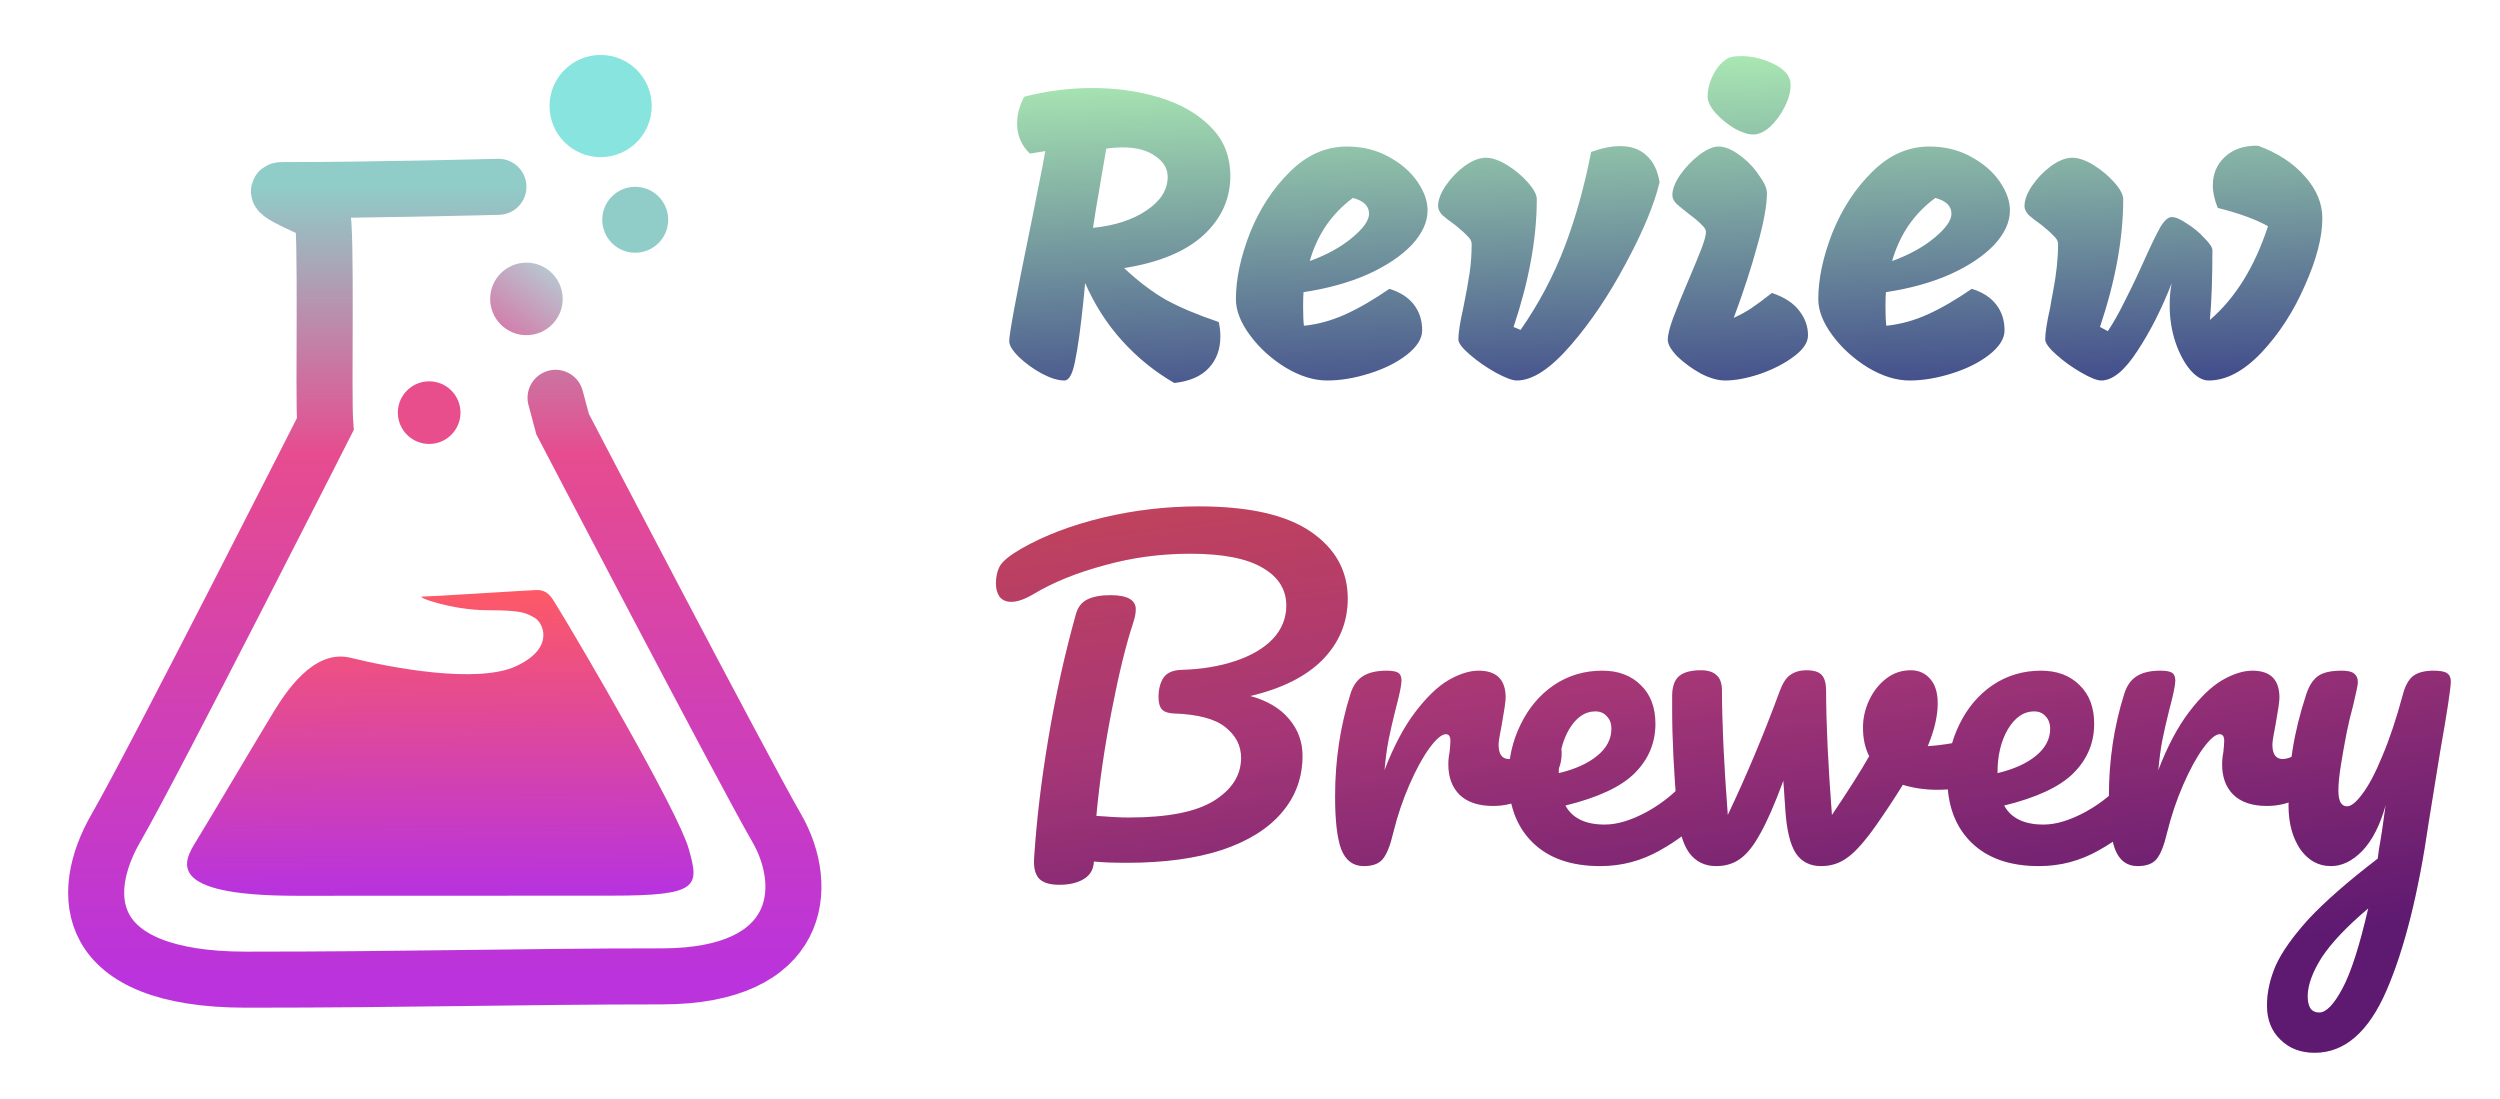
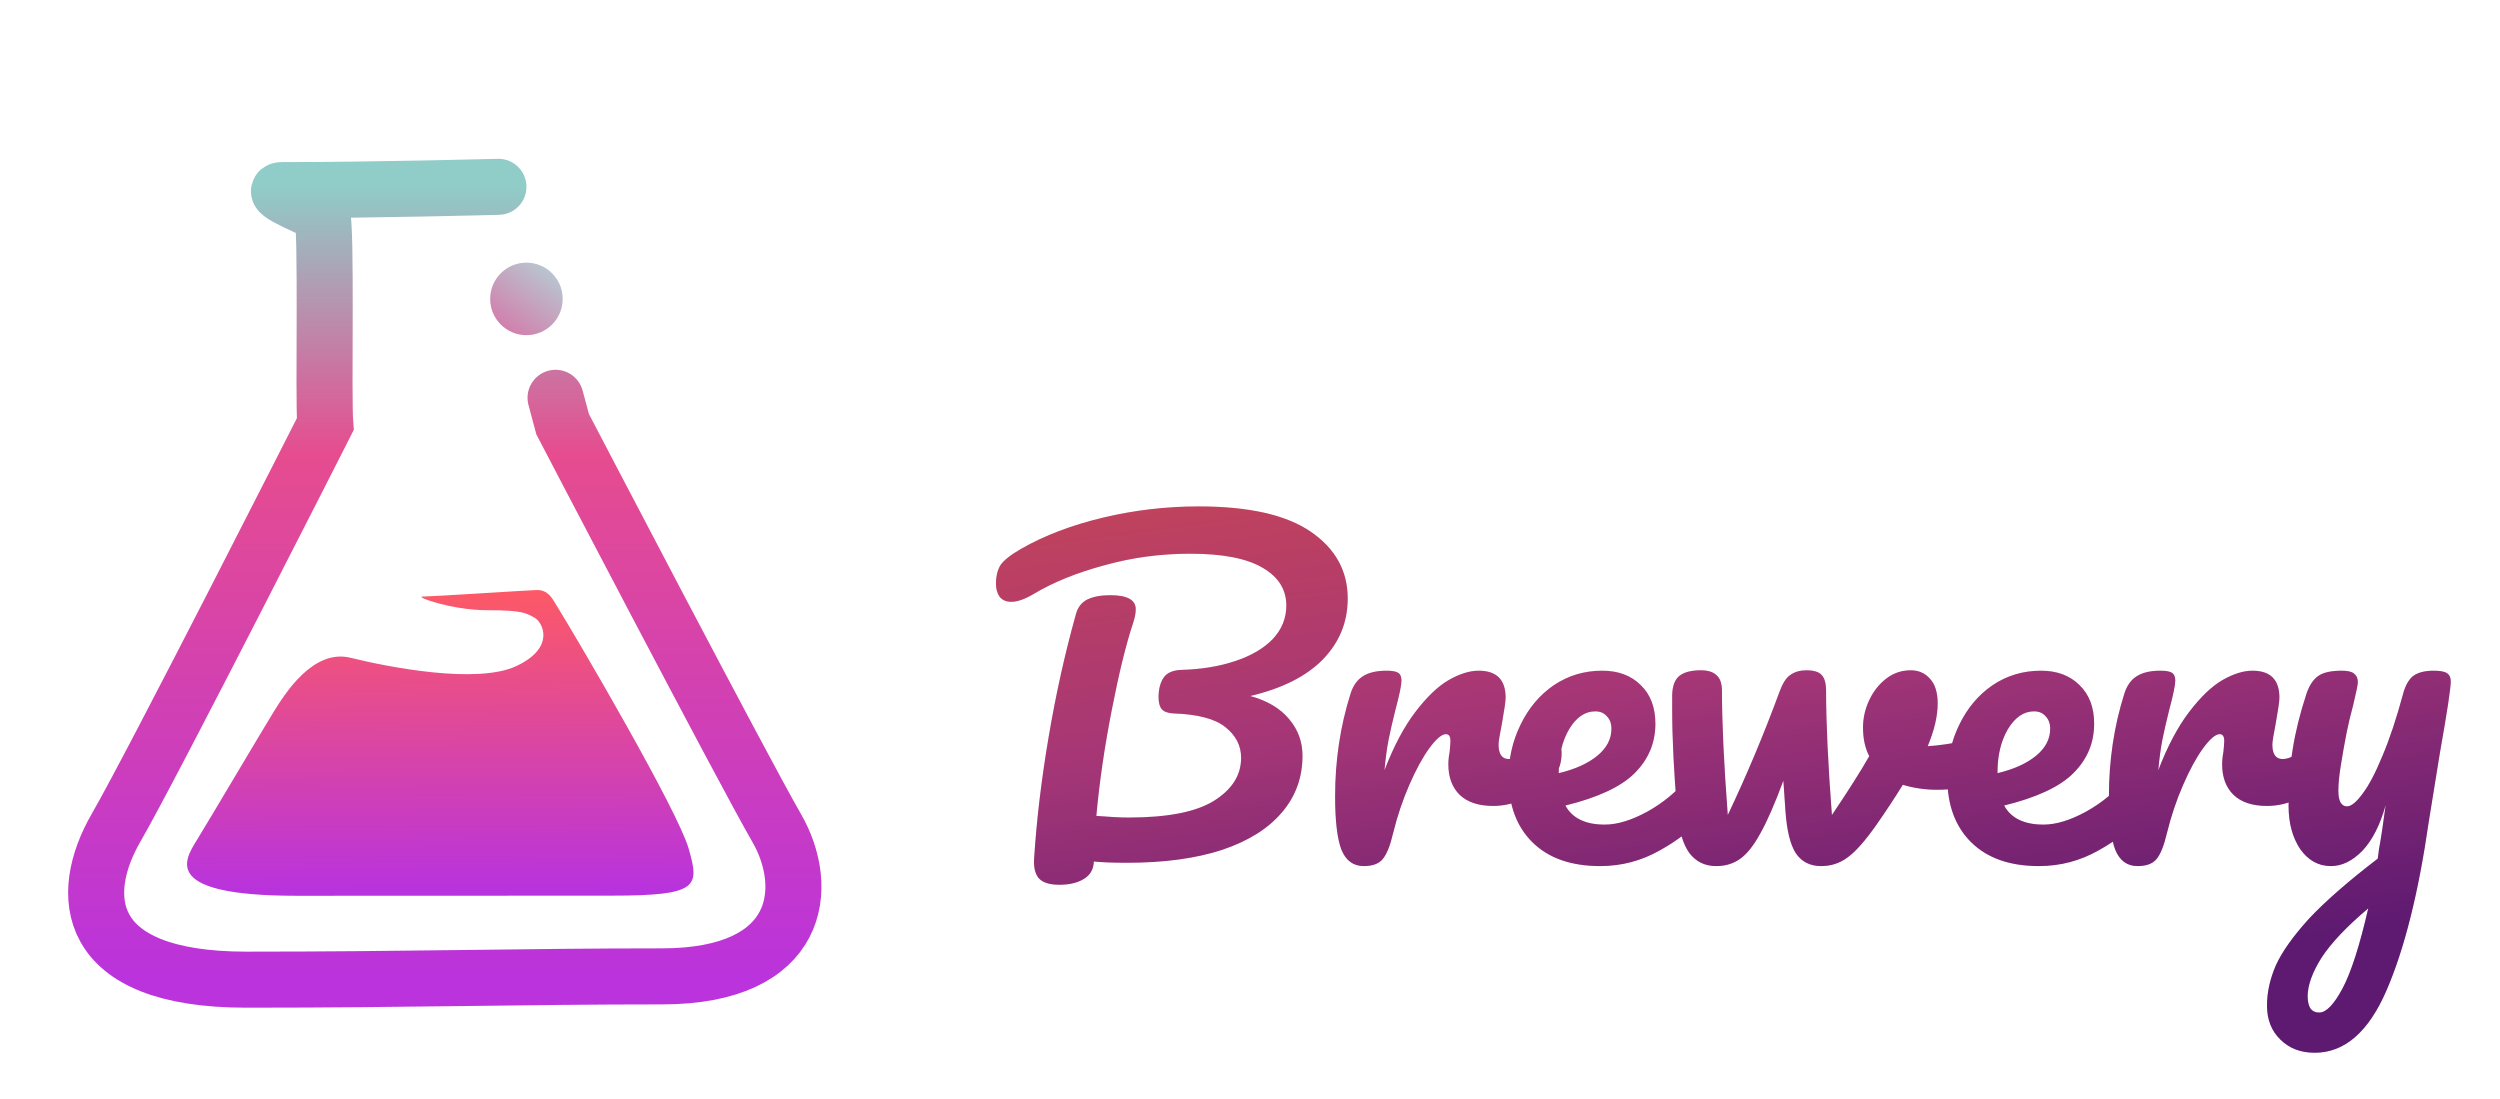
<svg xmlns="http://www.w3.org/2000/svg" width="182" height="80" viewBox="0 0 182 80" fill="none">
  <path d="M21.609 65.213L44.52 65.204C50.862 65.201 50.932 64.562 50.135 61.781C49.339 59.001 42.165 46.741 40.459 43.979C40.166 43.506 39.87 42.924 39.04 42.955C38.21 42.987 31.349 43.432 30.758 43.432C30.166 43.432 32.9 44.426 35.49 44.424C38.08 44.423 38.319 44.645 38.921 44.975C39.523 45.306 40.454 47.151 37.586 48.491C34.718 49.831 28.27 48.566 25.524 47.887C22.779 47.208 20.721 50.545 19.961 51.76C19.202 52.976 15.179 59.789 14.29 61.226C13.402 62.662 11.823 65.217 21.609 65.213Z" fill="url(#paint0_linear_2190_2828)" />
  <path d="M36.285 13.6C36.285 13.6 27.032 13.847 20.565 13.84C19.245 13.839 23.445 15.555 23.445 15.555C23.805 16.515 23.519 28.92 23.679 30.88C23.679 30.88 11.194 55.51 8.439 60.28C5.684 65.051 5.919 71.32 17.922 71.32C29.924 71.32 38 71.08 48.182 71.08C58.364 71.08 59.037 64.6 56.543 60.28C54.048 55.96 40.959 30.88 40.959 30.88L40.445 28.96" stroke="url(#paint1_linear_2190_2828)" stroke-width="4.08" stroke-linecap="round" />
-   <circle cx="31.243" cy="30.04" r="2.28" fill="#E94E8C" />
  <circle cx="38.324" cy="21.76" r="2.64" fill="url(#paint2_linear_2190_2828)" />
-   <circle cx="46.244" cy="16" r="2.4" fill="#90CCC8" />
-   <circle cx="43.726" cy="7.72" r="3.72" fill="#88E4DE" />
  <path d="M98.114 43.572C98.114 45.283 97.51 46.763 96.302 48.011C95.094 49.239 93.332 50.125 91.017 50.669C92.265 51.011 93.212 51.575 93.856 52.36C94.5 53.125 94.822 54.011 94.822 55.018C94.822 56.608 94.319 57.987 93.312 59.155C92.326 60.323 90.876 61.229 88.963 61.873C87.051 62.497 84.746 62.809 82.048 62.809C81.041 62.809 80.236 62.779 79.632 62.719C79.612 63.282 79.37 63.705 78.907 63.987C78.444 64.269 77.85 64.41 77.125 64.41C76.4 64.41 75.897 64.249 75.615 63.927C75.353 63.605 75.243 63.131 75.283 62.507C75.464 59.689 75.816 56.739 76.34 53.659C76.863 50.558 77.528 47.568 78.333 44.689C78.474 44.186 78.756 43.834 79.179 43.632C79.601 43.431 80.155 43.33 80.84 43.33C82.068 43.33 82.682 43.673 82.682 44.357C82.682 44.639 82.621 44.961 82.501 45.324C81.977 46.894 81.454 49.028 80.93 51.726C80.407 54.404 80.034 56.961 79.813 59.397C80.779 59.477 81.564 59.517 82.168 59.517C84.987 59.517 87.051 59.115 88.359 58.309C89.688 57.484 90.353 56.437 90.353 55.169C90.353 54.283 89.97 53.538 89.205 52.934C88.46 52.33 87.202 51.998 85.43 51.937C85.027 51.917 84.746 51.816 84.584 51.635C84.423 51.454 84.343 51.162 84.343 50.76C84.343 50.176 84.464 49.703 84.705 49.34C84.947 48.978 85.39 48.786 86.034 48.766C87.463 48.726 88.752 48.515 89.9 48.132C91.067 47.75 91.983 47.216 92.648 46.532C93.312 45.827 93.644 45.011 93.644 44.085C93.644 42.918 93.071 42.002 91.923 41.337C90.775 40.653 89.014 40.31 86.638 40.31C84.484 40.31 82.4 40.592 80.387 41.156C78.373 41.7 76.662 42.394 75.253 43.24C74.608 43.622 74.065 43.813 73.622 43.813C73.259 43.813 72.978 43.693 72.776 43.451C72.595 43.189 72.504 42.867 72.504 42.485C72.504 41.981 72.605 41.548 72.806 41.186C73.028 40.824 73.541 40.411 74.347 39.948C76.038 38.981 78.021 38.227 80.296 37.683C82.571 37.139 84.897 36.867 87.272 36.867C90.916 36.867 93.634 37.482 95.426 38.71C97.218 39.938 98.114 41.559 98.114 43.572ZM99.28 63.051C98.515 63.051 97.972 62.648 97.649 61.843C97.347 61.038 97.196 59.749 97.196 57.977C97.196 55.36 97.569 52.873 98.314 50.518C98.495 49.934 98.787 49.511 99.19 49.249C99.612 48.968 100.196 48.827 100.941 48.827C101.344 48.827 101.626 48.877 101.787 48.978C101.948 49.078 102.028 49.27 102.028 49.551C102.028 49.874 101.877 50.598 101.575 51.726C101.374 52.531 101.213 53.236 101.092 53.84C100.971 54.444 100.871 55.189 100.79 56.075C101.455 54.343 102.2 52.934 103.025 51.847C103.85 50.76 104.656 49.984 105.441 49.521C106.246 49.058 106.981 48.827 107.646 48.827C108.954 48.827 109.609 49.481 109.609 50.79C109.609 51.051 109.518 51.686 109.337 52.692C109.176 53.498 109.095 54.001 109.095 54.202C109.095 54.907 109.347 55.259 109.85 55.259C110.414 55.259 111.139 54.816 112.025 53.931C112.286 53.669 112.558 53.538 112.84 53.538C113.102 53.538 113.303 53.659 113.444 53.9C113.605 54.122 113.686 54.424 113.686 54.806C113.686 55.551 113.484 56.135 113.082 56.558C112.518 57.142 111.853 57.645 111.088 58.068C110.343 58.471 109.548 58.672 108.703 58.672C107.636 58.672 106.82 58.4 106.256 57.856C105.713 57.313 105.441 56.578 105.441 55.652C105.441 55.35 105.471 55.048 105.532 54.746C105.572 54.343 105.592 54.071 105.592 53.931C105.592 53.608 105.481 53.447 105.26 53.447C104.958 53.447 104.555 53.79 104.052 54.474C103.569 55.139 103.085 56.024 102.602 57.132C102.119 58.239 101.726 59.407 101.424 60.635C101.203 61.581 100.941 62.225 100.639 62.568C100.357 62.89 99.904 63.051 99.28 63.051ZM123.745 56.165C124.006 56.165 124.208 56.286 124.349 56.528C124.51 56.769 124.59 57.102 124.59 57.524C124.59 58.33 124.399 58.954 124.016 59.397C123.271 60.303 122.214 61.138 120.845 61.903C119.496 62.668 118.047 63.051 116.497 63.051C114.383 63.051 112.742 62.477 111.574 61.33C110.406 60.182 109.822 58.611 109.822 56.618C109.822 55.229 110.114 53.941 110.698 52.753C111.282 51.545 112.087 50.588 113.114 49.884C114.161 49.179 115.339 48.827 116.648 48.827C117.815 48.827 118.752 49.179 119.456 49.884C120.161 50.568 120.513 51.504 120.513 52.692C120.513 54.081 120.01 55.279 119.003 56.286C118.017 57.273 116.336 58.058 113.96 58.642C114.463 59.568 115.419 60.031 116.829 60.031C117.735 60.031 118.762 59.719 119.909 59.095C121.077 58.45 122.084 57.615 122.929 56.588C123.171 56.306 123.443 56.165 123.745 56.165ZM116.134 51.786C115.389 51.786 114.755 52.219 114.232 53.085C113.728 53.951 113.477 54.998 113.477 56.226V56.286C114.664 56.004 115.601 55.581 116.285 55.018C116.97 54.454 117.312 53.8 117.312 53.055C117.312 52.672 117.201 52.37 116.98 52.149C116.778 51.907 116.497 51.786 116.134 51.786ZM144.204 53.719C144.264 53.699 144.365 53.689 144.506 53.689C144.808 53.689 145.039 53.79 145.201 53.991C145.362 54.192 145.442 54.464 145.442 54.806C145.442 55.43 145.321 55.924 145.08 56.286C144.838 56.628 144.476 56.88 143.993 57.041C143.066 57.343 142.08 57.494 141.033 57.494C140.147 57.494 139.312 57.373 138.526 57.132C137.942 58.078 137.298 59.054 136.594 60.061C135.788 61.209 135.094 61.994 134.51 62.417C133.946 62.84 133.302 63.051 132.577 63.051C131.772 63.051 131.158 62.739 130.735 62.115C130.332 61.491 130.08 60.464 129.98 59.034L129.829 56.83C129.205 58.521 128.641 59.809 128.138 60.695C127.654 61.581 127.161 62.195 126.658 62.538C126.175 62.88 125.601 63.051 124.936 63.051C124.111 63.051 123.457 62.729 122.973 62.084C122.51 61.44 122.218 60.423 122.098 59.034C121.856 56.216 121.735 53.749 121.735 51.635V50.578C121.755 49.914 121.936 49.451 122.279 49.189C122.621 48.927 123.134 48.797 123.819 48.797C124.342 48.797 124.725 48.917 124.967 49.159C125.228 49.38 125.359 49.763 125.359 50.306C125.359 52.622 125.5 55.632 125.782 59.336C127.151 56.457 128.409 53.457 129.557 50.337C129.778 49.733 130.04 49.33 130.342 49.129C130.664 48.907 131.047 48.797 131.49 48.797C132.033 48.797 132.406 48.907 132.607 49.129C132.829 49.35 132.939 49.743 132.939 50.306C132.939 52.622 133.08 55.632 133.362 59.336C134.57 57.544 135.476 56.115 136.08 55.048C135.778 54.464 135.627 53.769 135.627 52.964C135.627 52.28 135.778 51.615 136.08 50.971C136.382 50.327 136.795 49.803 137.318 49.401C137.842 48.998 138.436 48.797 139.1 48.797C139.684 48.797 140.157 49.008 140.52 49.431C140.882 49.833 141.063 50.427 141.063 51.212C141.063 52.118 140.822 53.155 140.338 54.323C141.103 54.283 142.12 54.132 143.389 53.87L144.204 53.719ZM155.686 56.165C155.948 56.165 156.149 56.286 156.29 56.528C156.451 56.769 156.531 57.102 156.531 57.524C156.531 58.33 156.34 58.954 155.958 59.397C155.213 60.303 154.156 61.138 152.787 61.903C151.438 62.668 149.988 63.051 148.438 63.051C146.324 63.051 144.683 62.477 143.515 61.33C142.347 60.182 141.764 58.611 141.764 56.618C141.764 55.229 142.056 53.941 142.639 52.753C143.223 51.545 144.029 50.588 145.055 49.884C146.102 49.179 147.28 48.827 148.589 48.827C149.757 48.827 150.693 49.179 151.397 49.884C152.102 50.568 152.454 51.504 152.454 52.692C152.454 54.081 151.951 55.279 150.944 56.286C149.958 57.273 148.277 58.058 145.901 58.642C146.404 59.568 147.361 60.031 148.77 60.031C149.676 60.031 150.703 59.719 151.85 59.095C153.018 58.45 154.025 57.615 154.87 56.588C155.112 56.306 155.384 56.165 155.686 56.165ZM148.075 51.786C147.33 51.786 146.696 52.219 146.173 53.085C145.669 53.951 145.418 54.998 145.418 56.226V56.286C146.606 56.004 147.542 55.581 148.226 55.018C148.911 54.454 149.253 53.8 149.253 53.055C149.253 52.672 149.142 52.37 148.921 52.149C148.72 51.907 148.438 51.786 148.075 51.786ZM155.613 63.051C154.848 63.051 154.304 62.648 153.982 61.843C153.68 61.038 153.529 59.749 153.529 57.977C153.529 55.36 153.901 52.873 154.646 50.518C154.827 49.934 155.119 49.511 155.522 49.249C155.945 48.968 156.529 48.827 157.274 48.827C157.676 48.827 157.958 48.877 158.119 48.978C158.28 49.078 158.361 49.27 158.361 49.551C158.361 49.874 158.21 50.598 157.908 51.726C157.707 52.531 157.545 53.236 157.425 53.84C157.304 54.444 157.203 55.189 157.123 56.075C157.787 54.343 158.532 52.934 159.357 51.847C160.183 50.76 160.988 49.984 161.773 49.521C162.579 49.058 163.314 48.827 163.978 48.827C165.287 48.827 165.941 49.481 165.941 50.79C165.941 51.051 165.85 51.686 165.669 52.692C165.508 53.498 165.428 54.001 165.428 54.202C165.428 54.907 165.679 55.259 166.183 55.259C166.746 55.259 167.471 54.816 168.357 53.931C168.619 53.669 168.891 53.538 169.172 53.538C169.434 53.538 169.636 53.659 169.776 53.9C169.938 54.122 170.018 54.424 170.018 54.806C170.018 55.551 169.817 56.135 169.414 56.558C168.85 57.142 168.186 57.645 167.421 58.068C166.676 58.471 165.881 58.672 165.035 58.672C163.968 58.672 163.153 58.4 162.589 57.856C162.045 57.313 161.773 56.578 161.773 55.652C161.773 55.35 161.804 55.048 161.864 54.746C161.904 54.343 161.924 54.071 161.924 53.931C161.924 53.608 161.814 53.447 161.592 53.447C161.29 53.447 160.888 53.79 160.384 54.474C159.901 55.139 159.418 56.024 158.935 57.132C158.451 58.239 158.059 59.407 157.757 60.635C157.535 61.581 157.274 62.225 156.972 62.568C156.69 62.89 156.237 63.051 155.613 63.051ZM177.178 48.827C177.641 48.827 177.963 48.887 178.144 49.008C178.325 49.129 178.416 49.33 178.416 49.612C178.416 50.095 178.154 51.816 177.631 54.776C177.168 57.615 176.896 59.296 176.815 59.819C176.07 64.994 175.044 69.091 173.735 72.111C172.426 75.131 170.685 76.641 168.51 76.641C167.484 76.641 166.648 76.319 166.004 75.674C165.36 75.05 165.037 74.225 165.037 73.198C165.037 72.252 165.249 71.285 165.672 70.299C166.115 69.312 166.92 68.175 168.088 66.886C169.275 65.618 170.947 64.158 173.101 62.507L173.191 61.813C173.332 61.068 173.493 60.001 173.675 58.611C173.272 60.061 172.708 61.168 171.983 61.934C171.259 62.678 170.494 63.051 169.688 63.051C168.782 63.051 168.037 62.638 167.453 61.813C166.89 60.967 166.608 59.92 166.608 58.672C166.608 57.162 166.708 55.783 166.91 54.535C167.111 53.266 167.443 51.927 167.906 50.518C168.108 49.914 168.39 49.481 168.752 49.219C169.114 48.958 169.688 48.827 170.473 48.827C170.916 48.827 171.218 48.897 171.379 49.038C171.561 49.179 171.651 49.39 171.651 49.672C171.651 49.833 171.54 50.377 171.319 51.303C171.118 52.048 170.957 52.722 170.836 53.327C170.675 54.152 170.534 54.947 170.413 55.712C170.292 56.457 170.232 57.071 170.232 57.554C170.232 58.32 170.443 58.702 170.866 58.702C171.168 58.702 171.54 58.4 171.983 57.796C172.446 57.192 172.93 56.276 173.433 55.048C173.956 53.82 174.46 52.31 174.943 50.518C175.104 49.914 175.346 49.481 175.668 49.219C176.01 48.958 176.513 48.827 177.178 48.827ZM168.843 73.712C169.346 73.712 169.91 73.128 170.534 71.96C171.158 70.792 171.782 68.849 172.406 66.131C170.856 67.44 169.728 68.628 169.024 69.695C168.339 70.782 167.997 71.728 167.997 72.534C167.997 72.876 168.057 73.158 168.178 73.379C168.319 73.601 168.541 73.712 168.843 73.712Z" fill="url(#paint3_linear_2190_2828)" />
  <path d="M98.114 43.572C98.114 45.283 97.51 46.763 96.302 48.011C95.094 49.239 93.332 50.125 91.017 50.669C92.265 51.011 93.212 51.575 93.856 52.36C94.5 53.125 94.822 54.011 94.822 55.018C94.822 56.608 94.319 57.987 93.312 59.155C92.326 60.323 90.876 61.229 88.963 61.873C87.051 62.497 84.746 62.809 82.048 62.809C81.041 62.809 80.236 62.779 79.632 62.719C79.612 63.282 79.37 63.705 78.907 63.987C78.444 64.269 77.85 64.41 77.125 64.41C76.4 64.41 75.897 64.249 75.615 63.927C75.353 63.605 75.243 63.131 75.283 62.507C75.464 59.689 75.816 56.739 76.34 53.659C76.863 50.558 77.528 47.568 78.333 44.689C78.474 44.186 78.756 43.834 79.179 43.632C79.601 43.431 80.155 43.33 80.84 43.33C82.068 43.33 82.682 43.673 82.682 44.357C82.682 44.639 82.621 44.961 82.501 45.324C81.977 46.894 81.454 49.028 80.93 51.726C80.407 54.404 80.034 56.961 79.813 59.397C80.779 59.477 81.564 59.517 82.168 59.517C84.987 59.517 87.051 59.115 88.359 58.309C89.688 57.484 90.353 56.437 90.353 55.169C90.353 54.283 89.97 53.538 89.205 52.934C88.46 52.33 87.202 51.998 85.43 51.937C85.027 51.917 84.746 51.816 84.584 51.635C84.423 51.454 84.343 51.162 84.343 50.76C84.343 50.176 84.464 49.703 84.705 49.34C84.947 48.978 85.39 48.786 86.034 48.766C87.463 48.726 88.752 48.515 89.9 48.132C91.067 47.75 91.983 47.216 92.648 46.532C93.312 45.827 93.644 45.011 93.644 44.085C93.644 42.918 93.071 42.002 91.923 41.337C90.775 40.653 89.014 40.31 86.638 40.31C84.484 40.31 82.4 40.592 80.387 41.156C78.373 41.7 76.662 42.394 75.253 43.24C74.608 43.622 74.065 43.813 73.622 43.813C73.259 43.813 72.978 43.693 72.776 43.451C72.595 43.189 72.504 42.867 72.504 42.485C72.504 41.981 72.605 41.548 72.806 41.186C73.028 40.824 73.541 40.411 74.347 39.948C76.038 38.981 78.021 38.227 80.296 37.683C82.571 37.139 84.897 36.867 87.272 36.867C90.916 36.867 93.634 37.482 95.426 38.71C97.218 39.938 98.114 41.559 98.114 43.572ZM99.28 63.051C98.515 63.051 97.972 62.648 97.649 61.843C97.347 61.038 97.196 59.749 97.196 57.977C97.196 55.36 97.569 52.873 98.314 50.518C98.495 49.934 98.787 49.511 99.19 49.249C99.612 48.968 100.196 48.827 100.941 48.827C101.344 48.827 101.626 48.877 101.787 48.978C101.948 49.078 102.028 49.27 102.028 49.551C102.028 49.874 101.877 50.598 101.575 51.726C101.374 52.531 101.213 53.236 101.092 53.84C100.971 54.444 100.871 55.189 100.79 56.075C101.455 54.343 102.2 52.934 103.025 51.847C103.85 50.76 104.656 49.984 105.441 49.521C106.246 49.058 106.981 48.827 107.646 48.827C108.954 48.827 109.609 49.481 109.609 50.79C109.609 51.051 109.518 51.686 109.337 52.692C109.176 53.498 109.095 54.001 109.095 54.202C109.095 54.907 109.347 55.259 109.85 55.259C110.414 55.259 111.139 54.816 112.025 53.931C112.286 53.669 112.558 53.538 112.84 53.538C113.102 53.538 113.303 53.659 113.444 53.9C113.605 54.122 113.686 54.424 113.686 54.806C113.686 55.551 113.484 56.135 113.082 56.558C112.518 57.142 111.853 57.645 111.088 58.068C110.343 58.471 109.548 58.672 108.703 58.672C107.636 58.672 106.82 58.4 106.256 57.856C105.713 57.313 105.441 56.578 105.441 55.652C105.441 55.35 105.471 55.048 105.532 54.746C105.572 54.343 105.592 54.071 105.592 53.931C105.592 53.608 105.481 53.447 105.26 53.447C104.958 53.447 104.555 53.79 104.052 54.474C103.569 55.139 103.085 56.024 102.602 57.132C102.119 58.239 101.726 59.407 101.424 60.635C101.203 61.581 100.941 62.225 100.639 62.568C100.357 62.89 99.904 63.051 99.28 63.051ZM123.745 56.165C124.006 56.165 124.208 56.286 124.349 56.528C124.51 56.769 124.59 57.102 124.59 57.524C124.59 58.33 124.399 58.954 124.016 59.397C123.271 60.303 122.214 61.138 120.845 61.903C119.496 62.668 118.047 63.051 116.497 63.051C114.383 63.051 112.742 62.477 111.574 61.33C110.406 60.182 109.822 58.611 109.822 56.618C109.822 55.229 110.114 53.941 110.698 52.753C111.282 51.545 112.087 50.588 113.114 49.884C114.161 49.179 115.339 48.827 116.648 48.827C117.815 48.827 118.752 49.179 119.456 49.884C120.161 50.568 120.513 51.504 120.513 52.692C120.513 54.081 120.01 55.279 119.003 56.286C118.017 57.273 116.336 58.058 113.96 58.642C114.463 59.568 115.419 60.031 116.829 60.031C117.735 60.031 118.762 59.719 119.909 59.095C121.077 58.45 122.084 57.615 122.929 56.588C123.171 56.306 123.443 56.165 123.745 56.165ZM116.134 51.786C115.389 51.786 114.755 52.219 114.232 53.085C113.728 53.951 113.477 54.998 113.477 56.226V56.286C114.664 56.004 115.601 55.581 116.285 55.018C116.97 54.454 117.312 53.8 117.312 53.055C117.312 52.672 117.201 52.37 116.98 52.149C116.778 51.907 116.497 51.786 116.134 51.786ZM144.204 53.719C144.264 53.699 144.365 53.689 144.506 53.689C144.808 53.689 145.039 53.79 145.201 53.991C145.362 54.192 145.442 54.464 145.442 54.806C145.442 55.43 145.321 55.924 145.08 56.286C144.838 56.628 144.476 56.88 143.993 57.041C143.066 57.343 142.08 57.494 141.033 57.494C140.147 57.494 139.312 57.373 138.526 57.132C137.942 58.078 137.298 59.054 136.594 60.061C135.788 61.209 135.094 61.994 134.51 62.417C133.946 62.84 133.302 63.051 132.577 63.051C131.772 63.051 131.158 62.739 130.735 62.115C130.332 61.491 130.08 60.464 129.98 59.034L129.829 56.83C129.205 58.521 128.641 59.809 128.138 60.695C127.654 61.581 127.161 62.195 126.658 62.538C126.175 62.88 125.601 63.051 124.936 63.051C124.111 63.051 123.457 62.729 122.973 62.084C122.51 61.44 122.218 60.423 122.098 59.034C121.856 56.216 121.735 53.749 121.735 51.635V50.578C121.755 49.914 121.936 49.451 122.279 49.189C122.621 48.927 123.134 48.797 123.819 48.797C124.342 48.797 124.725 48.917 124.967 49.159C125.228 49.38 125.359 49.763 125.359 50.306C125.359 52.622 125.5 55.632 125.782 59.336C127.151 56.457 128.409 53.457 129.557 50.337C129.778 49.733 130.04 49.33 130.342 49.129C130.664 48.907 131.047 48.797 131.49 48.797C132.033 48.797 132.406 48.907 132.607 49.129C132.829 49.35 132.939 49.743 132.939 50.306C132.939 52.622 133.08 55.632 133.362 59.336C134.57 57.544 135.476 56.115 136.08 55.048C135.778 54.464 135.627 53.769 135.627 52.964C135.627 52.28 135.778 51.615 136.08 50.971C136.382 50.327 136.795 49.803 137.318 49.401C137.842 48.998 138.436 48.797 139.1 48.797C139.684 48.797 140.157 49.008 140.52 49.431C140.882 49.833 141.063 50.427 141.063 51.212C141.063 52.118 140.822 53.155 140.338 54.323C141.103 54.283 142.12 54.132 143.389 53.87L144.204 53.719ZM155.686 56.165C155.948 56.165 156.149 56.286 156.29 56.528C156.451 56.769 156.531 57.102 156.531 57.524C156.531 58.33 156.34 58.954 155.958 59.397C155.213 60.303 154.156 61.138 152.787 61.903C151.438 62.668 149.988 63.051 148.438 63.051C146.324 63.051 144.683 62.477 143.515 61.33C142.347 60.182 141.764 58.611 141.764 56.618C141.764 55.229 142.056 53.941 142.639 52.753C143.223 51.545 144.029 50.588 145.055 49.884C146.102 49.179 147.28 48.827 148.589 48.827C149.757 48.827 150.693 49.179 151.397 49.884C152.102 50.568 152.454 51.504 152.454 52.692C152.454 54.081 151.951 55.279 150.944 56.286C149.958 57.273 148.277 58.058 145.901 58.642C146.404 59.568 147.361 60.031 148.77 60.031C149.676 60.031 150.703 59.719 151.85 59.095C153.018 58.45 154.025 57.615 154.87 56.588C155.112 56.306 155.384 56.165 155.686 56.165ZM148.075 51.786C147.33 51.786 146.696 52.219 146.173 53.085C145.669 53.951 145.418 54.998 145.418 56.226V56.286C146.606 56.004 147.542 55.581 148.226 55.018C148.911 54.454 149.253 53.8 149.253 53.055C149.253 52.672 149.142 52.37 148.921 52.149C148.72 51.907 148.438 51.786 148.075 51.786ZM155.613 63.051C154.848 63.051 154.304 62.648 153.982 61.843C153.68 61.038 153.529 59.749 153.529 57.977C153.529 55.36 153.901 52.873 154.646 50.518C154.827 49.934 155.119 49.511 155.522 49.249C155.945 48.968 156.529 48.827 157.274 48.827C157.676 48.827 157.958 48.877 158.119 48.978C158.28 49.078 158.361 49.27 158.361 49.551C158.361 49.874 158.21 50.598 157.908 51.726C157.707 52.531 157.545 53.236 157.425 53.84C157.304 54.444 157.203 55.189 157.123 56.075C157.787 54.343 158.532 52.934 159.357 51.847C160.183 50.76 160.988 49.984 161.773 49.521C162.579 49.058 163.314 48.827 163.978 48.827C165.287 48.827 165.941 49.481 165.941 50.79C165.941 51.051 165.85 51.686 165.669 52.692C165.508 53.498 165.428 54.001 165.428 54.202C165.428 54.907 165.679 55.259 166.183 55.259C166.746 55.259 167.471 54.816 168.357 53.931C168.619 53.669 168.891 53.538 169.172 53.538C169.434 53.538 169.636 53.659 169.776 53.9C169.938 54.122 170.018 54.424 170.018 54.806C170.018 55.551 169.817 56.135 169.414 56.558C168.85 57.142 168.186 57.645 167.421 58.068C166.676 58.471 165.881 58.672 165.035 58.672C163.968 58.672 163.153 58.4 162.589 57.856C162.045 57.313 161.773 56.578 161.773 55.652C161.773 55.35 161.804 55.048 161.864 54.746C161.904 54.343 161.924 54.071 161.924 53.931C161.924 53.608 161.814 53.447 161.592 53.447C161.29 53.447 160.888 53.79 160.384 54.474C159.901 55.139 159.418 56.024 158.935 57.132C158.451 58.239 158.059 59.407 157.757 60.635C157.535 61.581 157.274 62.225 156.972 62.568C156.69 62.89 156.237 63.051 155.613 63.051ZM177.178 48.827C177.641 48.827 177.963 48.887 178.144 49.008C178.325 49.129 178.416 49.33 178.416 49.612C178.416 50.095 178.154 51.816 177.631 54.776C177.168 57.615 176.896 59.296 176.815 59.819C176.07 64.994 175.044 69.091 173.735 72.111C172.426 75.131 170.685 76.641 168.51 76.641C167.484 76.641 166.648 76.319 166.004 75.674C165.36 75.05 165.037 74.225 165.037 73.198C165.037 72.252 165.249 71.285 165.672 70.299C166.115 69.312 166.92 68.175 168.088 66.886C169.275 65.618 170.947 64.158 173.101 62.507L173.191 61.813C173.332 61.068 173.493 60.001 173.675 58.611C173.272 60.061 172.708 61.168 171.983 61.934C171.259 62.678 170.494 63.051 169.688 63.051C168.782 63.051 168.037 62.638 167.453 61.813C166.89 60.967 166.608 59.92 166.608 58.672C166.608 57.162 166.708 55.783 166.91 54.535C167.111 53.266 167.443 51.927 167.906 50.518C168.108 49.914 168.39 49.481 168.752 49.219C169.114 48.958 169.688 48.827 170.473 48.827C170.916 48.827 171.218 48.897 171.379 49.038C171.561 49.179 171.651 49.39 171.651 49.672C171.651 49.833 171.54 50.377 171.319 51.303C171.118 52.048 170.957 52.722 170.836 53.327C170.675 54.152 170.534 54.947 170.413 55.712C170.292 56.457 170.232 57.071 170.232 57.554C170.232 58.32 170.443 58.702 170.866 58.702C171.168 58.702 171.54 58.4 171.983 57.796C172.446 57.192 172.93 56.276 173.433 55.048C173.956 53.82 174.46 52.31 174.943 50.518C175.104 49.914 175.346 49.481 175.668 49.219C176.01 48.958 176.513 48.827 177.178 48.827ZM168.843 73.712C169.346 73.712 169.91 73.128 170.534 71.96C171.158 70.792 171.782 68.849 172.406 66.131C170.856 67.44 169.728 68.628 169.024 69.695C168.339 70.782 167.997 71.728 167.997 72.534C167.997 72.876 168.057 73.158 168.178 73.379C168.319 73.601 168.541 73.712 168.843 73.712Z" fill="black" fill-opacity="0.2" />
-   <path d="M85.49 27.881C84.061 27.056 82.793 26.029 81.685 24.801C80.578 23.573 79.682 22.174 78.997 20.603L78.877 21.872C78.675 23.825 78.474 25.284 78.273 26.251C78.091 27.217 77.83 27.7 77.487 27.7C77.024 27.7 76.471 27.529 75.826 27.187C75.202 26.845 74.649 26.442 74.165 25.979C73.702 25.516 73.471 25.133 73.471 24.831C73.471 24.308 73.964 21.64 74.951 16.828C75.071 16.265 75.263 15.308 75.524 13.959C75.806 12.59 75.998 11.604 76.098 11L74.981 11.181C74.357 10.597 74.045 9.862 74.045 8.976C74.045 8.352 74.216 7.708 74.558 7.043C76.189 6.621 77.84 6.409 79.511 6.409C81.282 6.409 82.923 6.641 84.433 7.104C85.963 7.567 87.202 8.282 88.148 9.248C89.094 10.194 89.567 11.382 89.567 12.812C89.567 14.483 88.913 15.922 87.604 17.13C86.296 18.318 84.373 19.113 81.836 19.516C82.843 20.462 83.85 21.227 84.856 21.811C85.883 22.375 87.171 22.919 88.722 23.442C88.802 23.764 88.843 24.116 88.843 24.499C88.843 25.425 88.561 26.19 87.997 26.794C87.433 27.398 86.598 27.761 85.49 27.881ZM79.571 16.587C81.162 16.425 82.46 16.003 83.467 15.318C84.494 14.634 85.007 13.818 85.007 12.872C85.007 12.268 84.705 11.765 84.101 11.362C83.517 10.939 82.722 10.728 81.715 10.728C81.353 10.728 80.96 10.758 80.538 10.818C80.216 12.671 80.064 13.556 80.085 13.476C79.903 14.463 79.732 15.499 79.571 16.587ZM96.618 27.7C95.652 27.7 94.645 27.388 93.598 26.764C92.551 26.12 91.686 25.334 91.001 24.408C90.316 23.482 89.974 22.607 89.974 21.781C89.974 20.311 90.316 18.701 91.001 16.949C91.706 15.197 92.672 13.718 93.9 12.51C95.128 11.281 96.517 10.667 98.068 10.667C99.175 10.667 100.172 10.909 101.058 11.392C101.964 11.875 102.668 12.479 103.172 13.204C103.675 13.929 103.927 14.634 103.927 15.318C103.927 16.164 103.544 16.999 102.779 17.825C102.014 18.63 100.947 19.345 99.578 19.969C98.209 20.573 96.648 21.006 94.897 21.268C94.877 21.509 94.867 21.872 94.867 22.355C94.867 22.959 94.887 23.412 94.927 23.714C95.934 23.613 96.93 23.341 97.917 22.898C98.903 22.456 99.98 21.831 101.148 21.026C101.933 21.268 102.527 21.65 102.93 22.174C103.333 22.697 103.534 23.321 103.534 24.046C103.534 24.65 103.161 25.244 102.417 25.828C101.692 26.392 100.786 26.845 99.698 27.187C98.611 27.529 97.585 27.7 96.618 27.7ZM95.35 19.003C96.578 18.56 97.605 17.996 98.43 17.311C99.256 16.627 99.668 16.043 99.668 15.56C99.668 14.996 99.276 14.614 98.49 14.412C97.725 14.976 97.071 15.65 96.528 16.436C96.004 17.221 95.612 18.076 95.35 19.003ZM111.878 14.503C111.878 17.342 111.314 20.442 110.187 23.804L110.7 24.016C112.029 22.103 113.096 20.09 113.902 17.976C114.707 15.862 115.351 13.556 115.834 11.06C116.62 10.778 117.324 10.637 117.948 10.637C118.734 10.637 119.368 10.859 119.851 11.302C120.354 11.745 120.676 12.399 120.817 13.265C120.435 14.875 119.619 16.838 118.371 19.154C117.143 21.469 115.794 23.472 114.324 25.163C112.855 26.855 111.556 27.7 110.429 27.7C110.106 27.7 109.593 27.509 108.888 27.126C108.204 26.744 107.58 26.311 107.016 25.828C106.452 25.345 106.17 24.972 106.17 24.71C106.17 24.227 106.291 23.452 106.533 22.385C106.734 21.398 106.885 20.563 106.986 19.878C107.086 19.194 107.137 18.489 107.137 17.764C107.137 17.563 107.036 17.372 106.835 17.191C106.654 16.989 106.352 16.718 105.929 16.375C105.526 16.093 105.214 15.852 104.993 15.65C104.791 15.429 104.691 15.217 104.691 15.016C104.691 14.573 104.872 14.08 105.234 13.536C105.617 12.973 106.08 12.489 106.623 12.087C107.187 11.684 107.7 11.483 108.164 11.483C108.627 11.483 109.15 11.664 109.734 12.026C110.318 12.389 110.821 12.812 111.244 13.295C111.667 13.778 111.878 14.181 111.878 14.503ZM127.637 9.792C127.254 9.792 126.791 9.641 126.247 9.339C125.724 9.016 125.271 8.644 124.888 8.221C124.506 7.778 124.315 7.386 124.315 7.043C124.315 6.5 124.456 5.956 124.737 5.413C125.019 4.869 125.372 4.476 125.794 4.235C125.996 4.134 126.318 4.084 126.761 4.084C127.486 4.084 128.21 4.245 128.935 4.567C129.68 4.889 130.133 5.292 130.294 5.775C130.334 5.876 130.355 6.027 130.355 6.228C130.355 6.691 130.214 7.204 129.932 7.768C129.65 8.332 129.298 8.815 128.875 9.218C128.452 9.6 128.039 9.792 127.637 9.792ZM125.583 27.7C125.06 27.7 124.466 27.529 123.801 27.187C123.157 26.824 122.593 26.412 122.11 25.949C121.647 25.465 121.415 25.063 121.415 24.741C121.415 24.378 121.546 23.845 121.808 23.14C122.07 22.435 122.462 21.469 122.986 20.241C123.388 19.294 123.69 18.56 123.892 18.036C124.093 17.493 124.194 17.11 124.194 16.889C124.194 16.727 124.093 16.556 123.892 16.375C123.711 16.174 123.429 15.932 123.046 15.65C122.603 15.308 122.271 15.036 122.05 14.835C121.848 14.634 121.748 14.422 121.748 14.201C121.748 13.778 121.939 13.285 122.321 12.721C122.724 12.157 123.187 11.674 123.711 11.271C124.254 10.869 124.717 10.667 125.1 10.667C125.563 10.667 126.066 10.869 126.61 11.271C127.174 11.674 127.647 12.157 128.029 12.721C128.432 13.265 128.633 13.707 128.633 14.05C128.633 14.936 128.402 16.204 127.939 17.855C127.496 19.486 126.922 21.247 126.217 23.14C126.7 22.919 127.123 22.687 127.486 22.445C127.848 22.204 128.351 21.831 128.996 21.328C129.902 21.63 130.566 22.063 130.989 22.627C131.412 23.17 131.623 23.764 131.623 24.408C131.623 24.932 131.281 25.445 130.596 25.949C129.932 26.452 129.116 26.875 128.15 27.217C127.184 27.539 126.328 27.7 125.583 27.7ZM139.015 27.7C138.049 27.7 137.042 27.388 135.995 26.764C134.948 26.12 134.082 25.334 133.398 24.408C132.713 23.482 132.371 22.607 132.371 21.781C132.371 20.311 132.713 18.701 133.398 16.949C134.102 15.197 135.069 13.718 136.297 12.51C137.525 11.281 138.914 10.667 140.465 10.667C141.572 10.667 142.568 10.909 143.454 11.392C144.36 11.875 145.065 12.479 145.568 13.204C146.072 13.929 146.323 14.634 146.323 15.318C146.323 16.164 145.941 16.999 145.176 17.825C144.411 18.63 143.344 19.345 141.975 19.969C140.605 20.573 139.045 21.006 137.294 21.268C137.273 21.509 137.263 21.872 137.263 22.355C137.263 22.959 137.283 23.412 137.324 23.714C138.33 23.613 139.327 23.341 140.314 22.898C141.3 22.456 142.377 21.831 143.545 21.026C144.33 21.268 144.924 21.65 145.327 22.174C145.729 22.697 145.931 23.321 145.931 24.046C145.931 24.65 145.558 25.244 144.813 25.828C144.089 26.392 143.183 26.845 142.095 27.187C141.008 27.529 139.981 27.7 139.015 27.7ZM137.747 19.003C138.975 18.56 140.001 17.996 140.827 17.311C141.652 16.627 142.065 16.043 142.065 15.56C142.065 14.996 141.673 14.614 140.887 14.412C140.122 14.976 139.468 15.65 138.924 16.436C138.401 17.221 138.008 18.076 137.747 19.003ZM148.892 24.71C148.892 24.227 149.013 23.452 149.255 22.385C149.275 22.224 149.345 21.831 149.466 21.207C149.587 20.583 149.677 19.979 149.738 19.395C149.798 18.811 149.828 18.268 149.828 17.764C149.828 17.563 149.728 17.372 149.526 17.191C149.345 16.989 149.043 16.718 148.62 16.375C148.218 16.093 147.906 15.852 147.684 15.65C147.483 15.429 147.382 15.217 147.382 15.016C147.382 14.573 147.563 14.08 147.926 13.536C148.308 12.973 148.771 12.489 149.315 12.087C149.879 11.684 150.392 11.483 150.855 11.483C151.318 11.483 151.842 11.664 152.426 12.026C153.009 12.389 153.513 12.812 153.936 13.295C154.358 13.778 154.57 14.181 154.57 14.503C154.57 17.342 154.006 20.442 152.879 23.804L153.452 24.106C153.875 23.462 154.258 22.788 154.6 22.083C154.962 21.378 155.274 20.744 155.536 20.18C155.798 19.596 155.969 19.224 156.05 19.063C156.573 17.895 156.976 17.06 157.258 16.556C157.56 16.053 157.841 15.801 158.103 15.801C158.385 15.801 158.758 15.963 159.221 16.285C159.704 16.587 160.127 16.939 160.489 17.342C160.872 17.724 161.063 18.016 161.063 18.217C161.063 20.251 161.002 21.942 160.882 23.291C162.734 21.701 164.143 19.425 165.11 16.466C164.204 15.963 162.986 15.52 161.455 15.137C161.214 14.553 161.093 14.009 161.093 13.506C161.093 12.661 161.385 11.966 161.969 11.422C162.573 10.859 163.378 10.587 164.385 10.607C165.814 11.13 166.952 11.875 167.797 12.842C168.643 13.788 169.066 14.805 169.066 15.892C169.066 17.261 168.643 18.892 167.797 20.784C166.972 22.677 165.915 24.308 164.626 25.677C163.338 27.026 162.059 27.7 160.791 27.7C160.348 27.7 159.905 27.448 159.462 26.945C159.019 26.422 158.657 25.747 158.375 24.922C158.093 24.076 157.952 23.18 157.952 22.234C157.952 21.59 158.003 21.046 158.103 20.603C157.378 22.476 156.543 24.127 155.597 25.556C154.67 26.985 153.795 27.7 152.969 27.7C152.667 27.7 152.184 27.509 151.52 27.126C150.855 26.744 150.251 26.311 149.708 25.828C149.164 25.345 148.892 24.972 148.892 24.71Z" fill="url(#paint4_linear_2190_2828)" />
  <defs>
    <linearGradient id="paint0_linear_2190_2828" x1="31.923" y1="43" x2="32.065" y2="65.284" gradientUnits="userSpaceOnUse">
      <stop stop-color="#FD5966" />
      <stop offset="0.519" stop-color="#D945A5" />
      <stop offset="1" stop-color="#B732E0" />
    </linearGradient>
    <linearGradient id="paint1_linear_2190_2828" x1="32.38" y1="13.6" x2="32.38" y2="71.32" gradientUnits="userSpaceOnUse">
      <stop stop-color="#90CCC8" />
      <stop offset="0.337" stop-color="#E64C8F" />
      <stop offset="1" stop-color="#BA33DC" />
    </linearGradient>
    <linearGradient id="paint2_linear_2190_2828" x1="41.079" y1="17.92" x2="34.239" y2="27.04" gradientUnits="userSpaceOnUse">
      <stop stop-color="#AFE0DD" />
      <stop offset="1" stop-color="#E44B92" />
    </linearGradient>
    <linearGradient id="paint3_linear_2190_2828" x1="125.4" y1="23.9" x2="132" y2="73.1" gradientUnits="userSpaceOnUse">
      <stop stop-color="#FD5867" />
      <stop offset="0.5" stop-color="#CF4494" />
      <stop offset="1" stop-color="#75208D" />
    </linearGradient>
    <linearGradient id="paint4_linear_2190_2828" x1="117.674" y1="1.7" x2="118.619" y2="30.778" gradientUnits="userSpaceOnUse">
      <stop stop-color="#B4F8B7" />
      <stop offset="0.51" stop-color="#769B9F" />
      <stop offset="1" stop-color="#3A4188" />
    </linearGradient>
  </defs>
</svg>